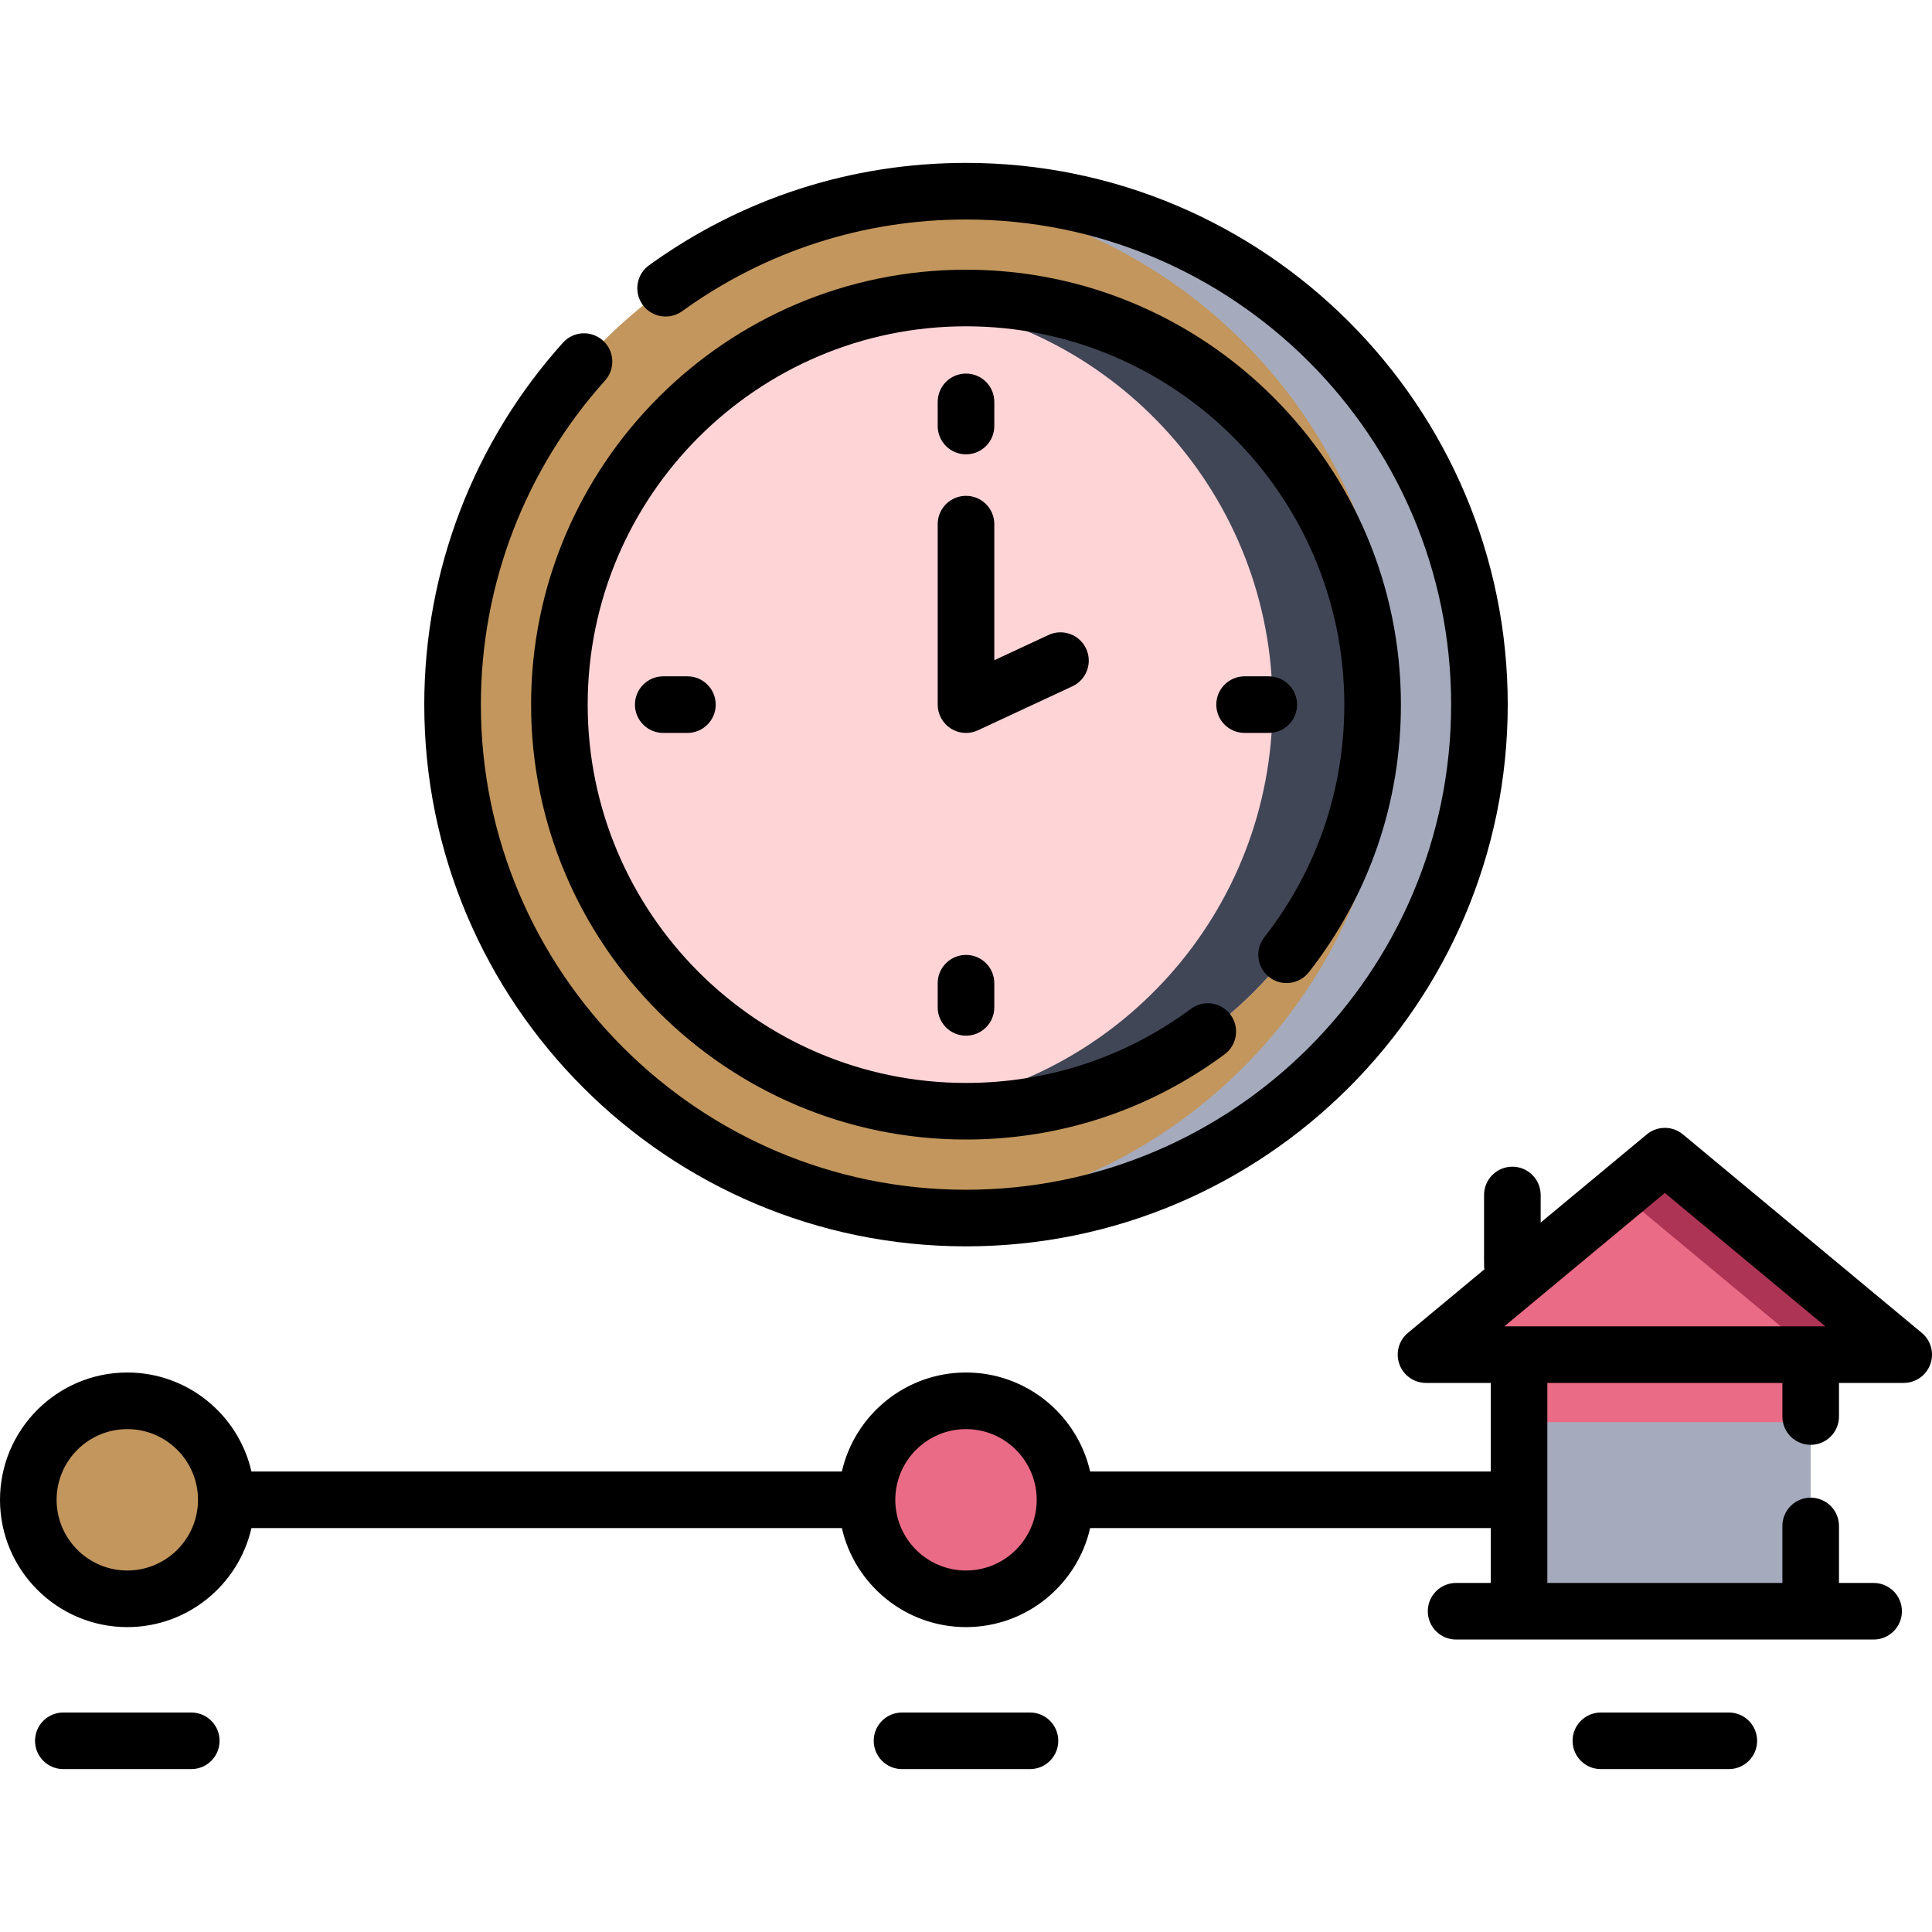
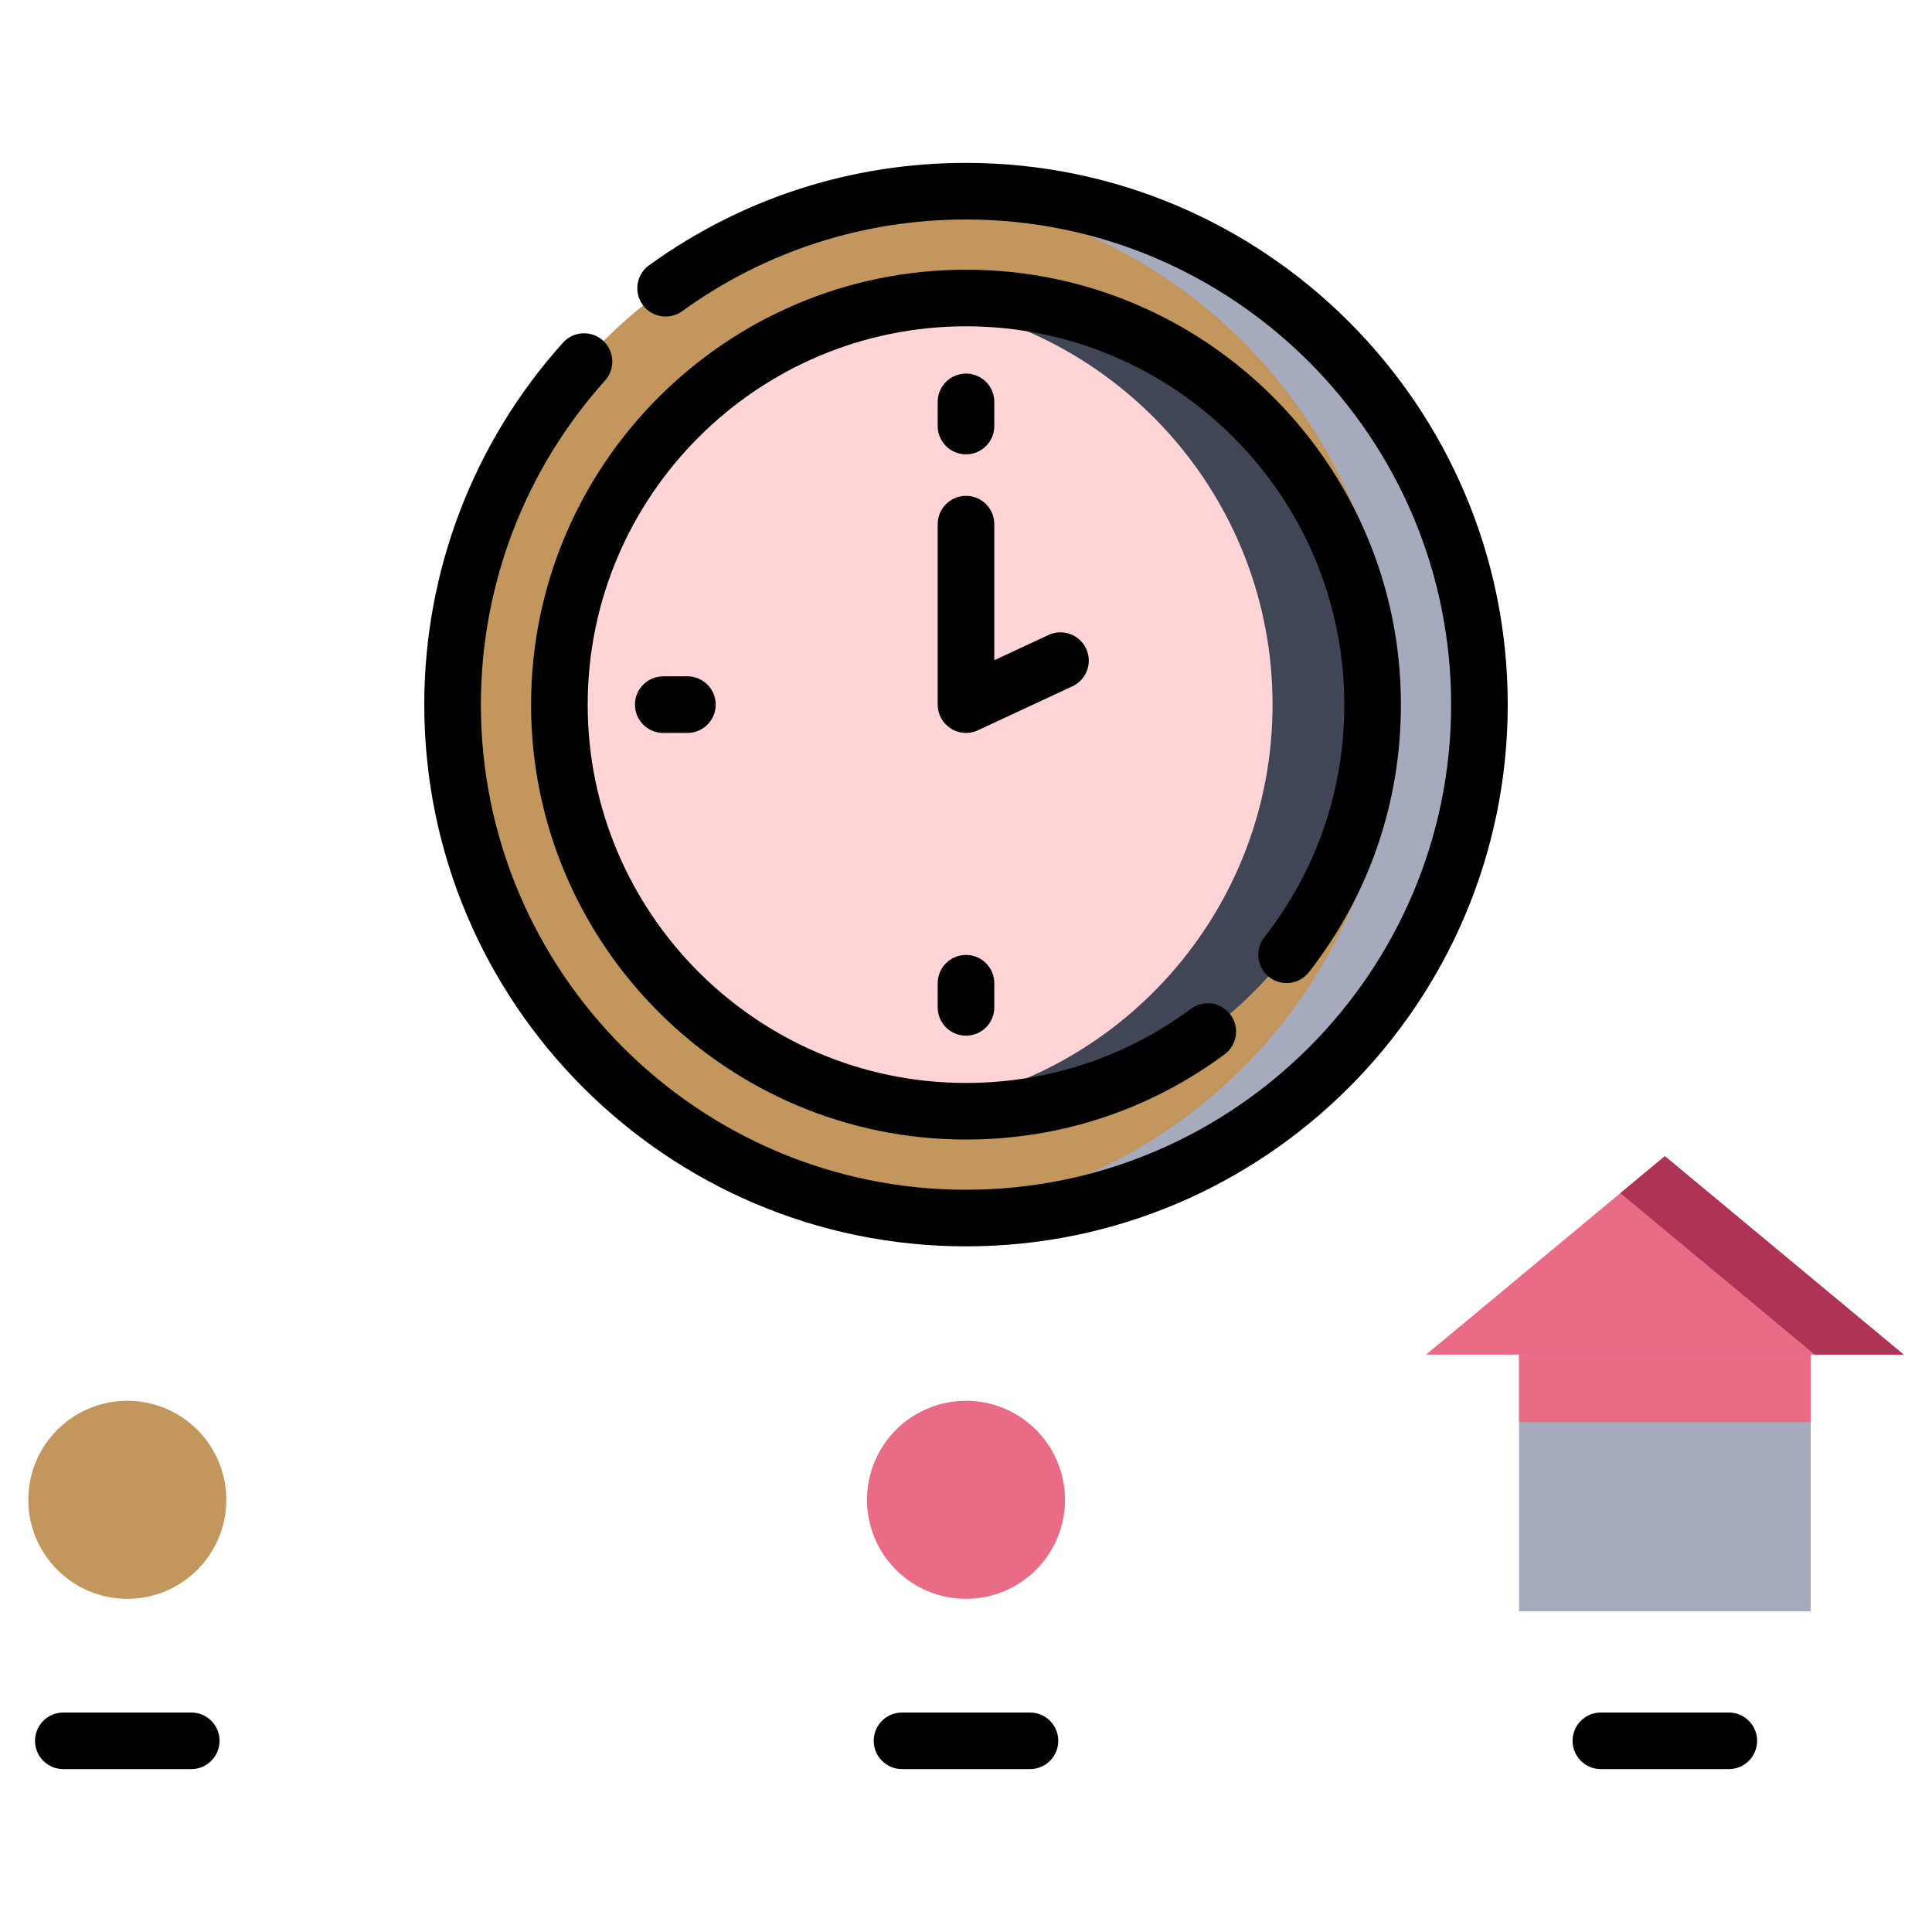
<svg xmlns="http://www.w3.org/2000/svg" viewBox="0 0 512 512">
  <g>
    <g>
      <path d="m402.561 347.509h77.285v79.487h-77.285z" fill="#A5ABBD" />
      <path d="m402.561 358.992h77.285v17.89h-77.285z" fill="#EA6B86" />
      <path d="m441.203 306.397-63.296 52.595h126.593z" fill="#EA6B86" />
      <path d="m441.203 306.397-11.785 9.793 51.511 42.802h23.571z" fill="#AE3455" />
      <circle cx="256" cy="186.732" fill="#c2965d" r="136.065" />
      <path d="m256 50.668c-3.843 0-7.646.168-11.408.48 69.807 5.796 124.656 64.281 124.656 135.585 0 71.303-54.849 129.789-124.656 135.584 3.762.312 7.565.48 11.408.48 75.146 0 136.065-60.918 136.065-136.064 0-75.147-60.918-136.065-136.065-136.065z" fill="#A5ABBD" />
      <circle cx="256" cy="186.732" fill="#ffd4d7" r="107.757" />
      <path d="m256 78.975c-4.49 0-8.914.279-13.259.812 53.257 6.535 94.498 51.922 94.498 106.945s-41.242 100.409-94.498 106.944c4.345.533 8.769.812 13.259.812 59.513 0 107.757-48.244 107.757-107.757 0-59.511-48.244-107.756-107.757-107.756z" fill="#414656" />
      <g>
        <circle cx="33.736" cy="397.464" fill="#c2965d" r="26.236" />
      </g>
      <g>
        <circle cx="256" cy="397.464" fill="#EA6B86" r="26.236" />
      </g>
    </g>
    <g>
-       <path d="m509.293 353.223-63.297-52.595c-2.777-2.309-6.809-2.309-9.586 0l-28.118 23.364v-7.308c0-4.143-3.357-7.5-7.5-7.5s-7.5 3.357-7.5 7.5c.034 19.72-.075 18.626.096 19.692l-20.273 16.846c-2.431 2.02-3.334 5.345-2.261 8.316s3.895 4.952 7.054 4.952h17.153v23.472h-106.165c-3.419-15.004-16.87-26.235-32.896-26.235-16.025 0-29.475 11.231-32.895 26.235h-156.474c-3.419-15.004-16.87-26.235-32.895-26.235-18.602.001-33.736 15.135-33.736 33.736 0 18.603 15.134 33.737 33.736 33.737 16.025 0 29.475-11.231 32.895-26.236h156.474c3.419 15.005 16.87 26.236 32.895 26.236 16.026 0 29.476-11.231 32.896-26.236h106.165v14.532h-9.181c-4.143 0-7.5 3.357-7.5 7.5s3.357 7.5 7.5 7.5h110.647c4.143 0 7.5-3.357 7.5-7.5s-3.357-7.5-7.5-7.5h-9.181v-15.099c0-4.143-3.357-7.5-7.5-7.5s-7.5 3.357-7.5 7.5v15.098h-62.286v-53.003h62.286v8.905c0 4.143 3.357 7.5 7.5 7.5s7.5-3.357 7.5-7.5v-8.905h17.154c3.159 0 5.98-1.98 7.054-4.952s.17-6.297-2.261-8.317zm-475.557 62.977c-10.331 0-18.736-8.405-18.736-18.737s8.405-18.735 18.736-18.735 18.735 8.404 18.735 18.735-8.404 18.737-18.735 18.737zm222.264 0c-10.331 0-18.735-8.405-18.735-18.736s8.404-18.735 18.735-18.735 18.736 8.404 18.736 18.735-8.405 18.736-18.736 18.736zm142.669-64.708 42.534-35.344 42.535 35.344z" />
      <path d="m256 120.403c4.143 0 7.5-3.357 7.5-7.5v-6.404c0-4.143-3.357-7.5-7.5-7.5s-7.5 3.357-7.5 7.5v6.404c0 4.143 3.357 7.5 7.5 7.5z" />
-       <path d="m343.734 186.732c0-4.143-3.357-7.5-7.5-7.5h-6.404c-4.143 0-7.5 3.357-7.5 7.5s3.357 7.5 7.5 7.5h6.404c4.143 0 7.5-3.357 7.5-7.5z" />
      <path d="m248.5 260.562v6.404c0 4.143 3.357 7.5 7.5 7.5s7.5-3.357 7.5-7.5v-6.404c0-4.143-3.357-7.5-7.5-7.5s-7.5 3.358-7.5 7.5z" />
      <path d="m175.767 179.232c-4.143 0-7.5 3.357-7.5 7.5s3.357 7.5 7.5 7.5h6.404c4.143 0 7.5-3.357 7.5-7.5s-3.357-7.5-7.5-7.5z" />
      <path d="m287.834 171.908c-1.748-3.755-6.207-5.384-9.965-3.633l-14.369 6.691v-36.064c0-4.143-3.357-7.5-7.5-7.5s-7.5 3.357-7.5 7.5v47.83c0 2.562 1.308 4.947 3.469 6.324 1.224.78 2.625 1.176 4.031 1.176 1.078 0 2.159-.232 3.166-.701l25.035-11.658c3.755-1.748 5.382-6.21 3.633-9.965z" />
      <path d="m50.69 453.833h-33.908c-4.143 0-7.5 3.357-7.5 7.5s3.357 7.5 7.5 7.5h33.908c4.143 0 7.5-3.357 7.5-7.5s-3.357-7.5-7.5-7.5z" />
      <path d="m272.954 453.833h-33.908c-4.143 0-7.5 3.357-7.5 7.5s3.357 7.5 7.5 7.5h33.908c4.143 0 7.5-3.357 7.5-7.5s-3.357-7.5-7.5-7.5z" />
      <path d="m458.157 453.833h-33.908c-4.143 0-7.5 3.357-7.5 7.5s3.357 7.5 7.5 7.5h33.908c4.143 0 7.5-3.357 7.5-7.5s-3.357-7.5-7.5-7.5z" />
      <path d="m336.338 258.933c3.263 2.549 7.977 1.973 10.528-1.292 15.957-20.421 24.392-44.941 24.392-70.909 0-63.553-51.704-115.257-115.258-115.257-63.553 0-115.257 51.704-115.257 115.257s51.704 115.257 115.257 115.257c24.888 0 48.587-7.811 68.536-22.588 3.329-2.465 4.028-7.162 1.562-10.49-2.465-3.328-7.162-4.029-10.49-1.562-17.348 12.849-37.959 19.641-59.608 19.641-55.282 0-100.257-44.975-100.257-100.257s44.975-100.258 100.257-100.258 100.258 44.975 100.258 100.257c0 22.589-7.335 43.915-21.212 61.673-2.55 3.264-1.972 7.977 1.292 10.528z" />
      <path d="m256 330.296c79.162 0 143.565-64.402 143.565-143.564s-64.403-143.564-143.565-143.564c-30.388 0-59.435 9.384-84.001 27.138-3.356 2.427-4.111 7.115-1.686 10.473 2.427 3.355 7.115 4.108 10.473 1.686 21.992-15.896 48.001-24.297 75.214-24.297 70.892 0 128.565 57.674 128.565 128.564s-57.673 128.564-128.565 128.564c-70.891 0-128.564-57.674-128.564-128.564 0-31.771 11.688-62.274 32.909-85.892 2.769-3.081 2.516-7.822-.565-10.591-3.081-2.771-7.824-2.516-10.591.565-23.7 26.374-36.753 60.438-36.753 95.917 0 79.163 64.402 143.565 143.564 143.565z" />
    </g>
  </g>
</svg>